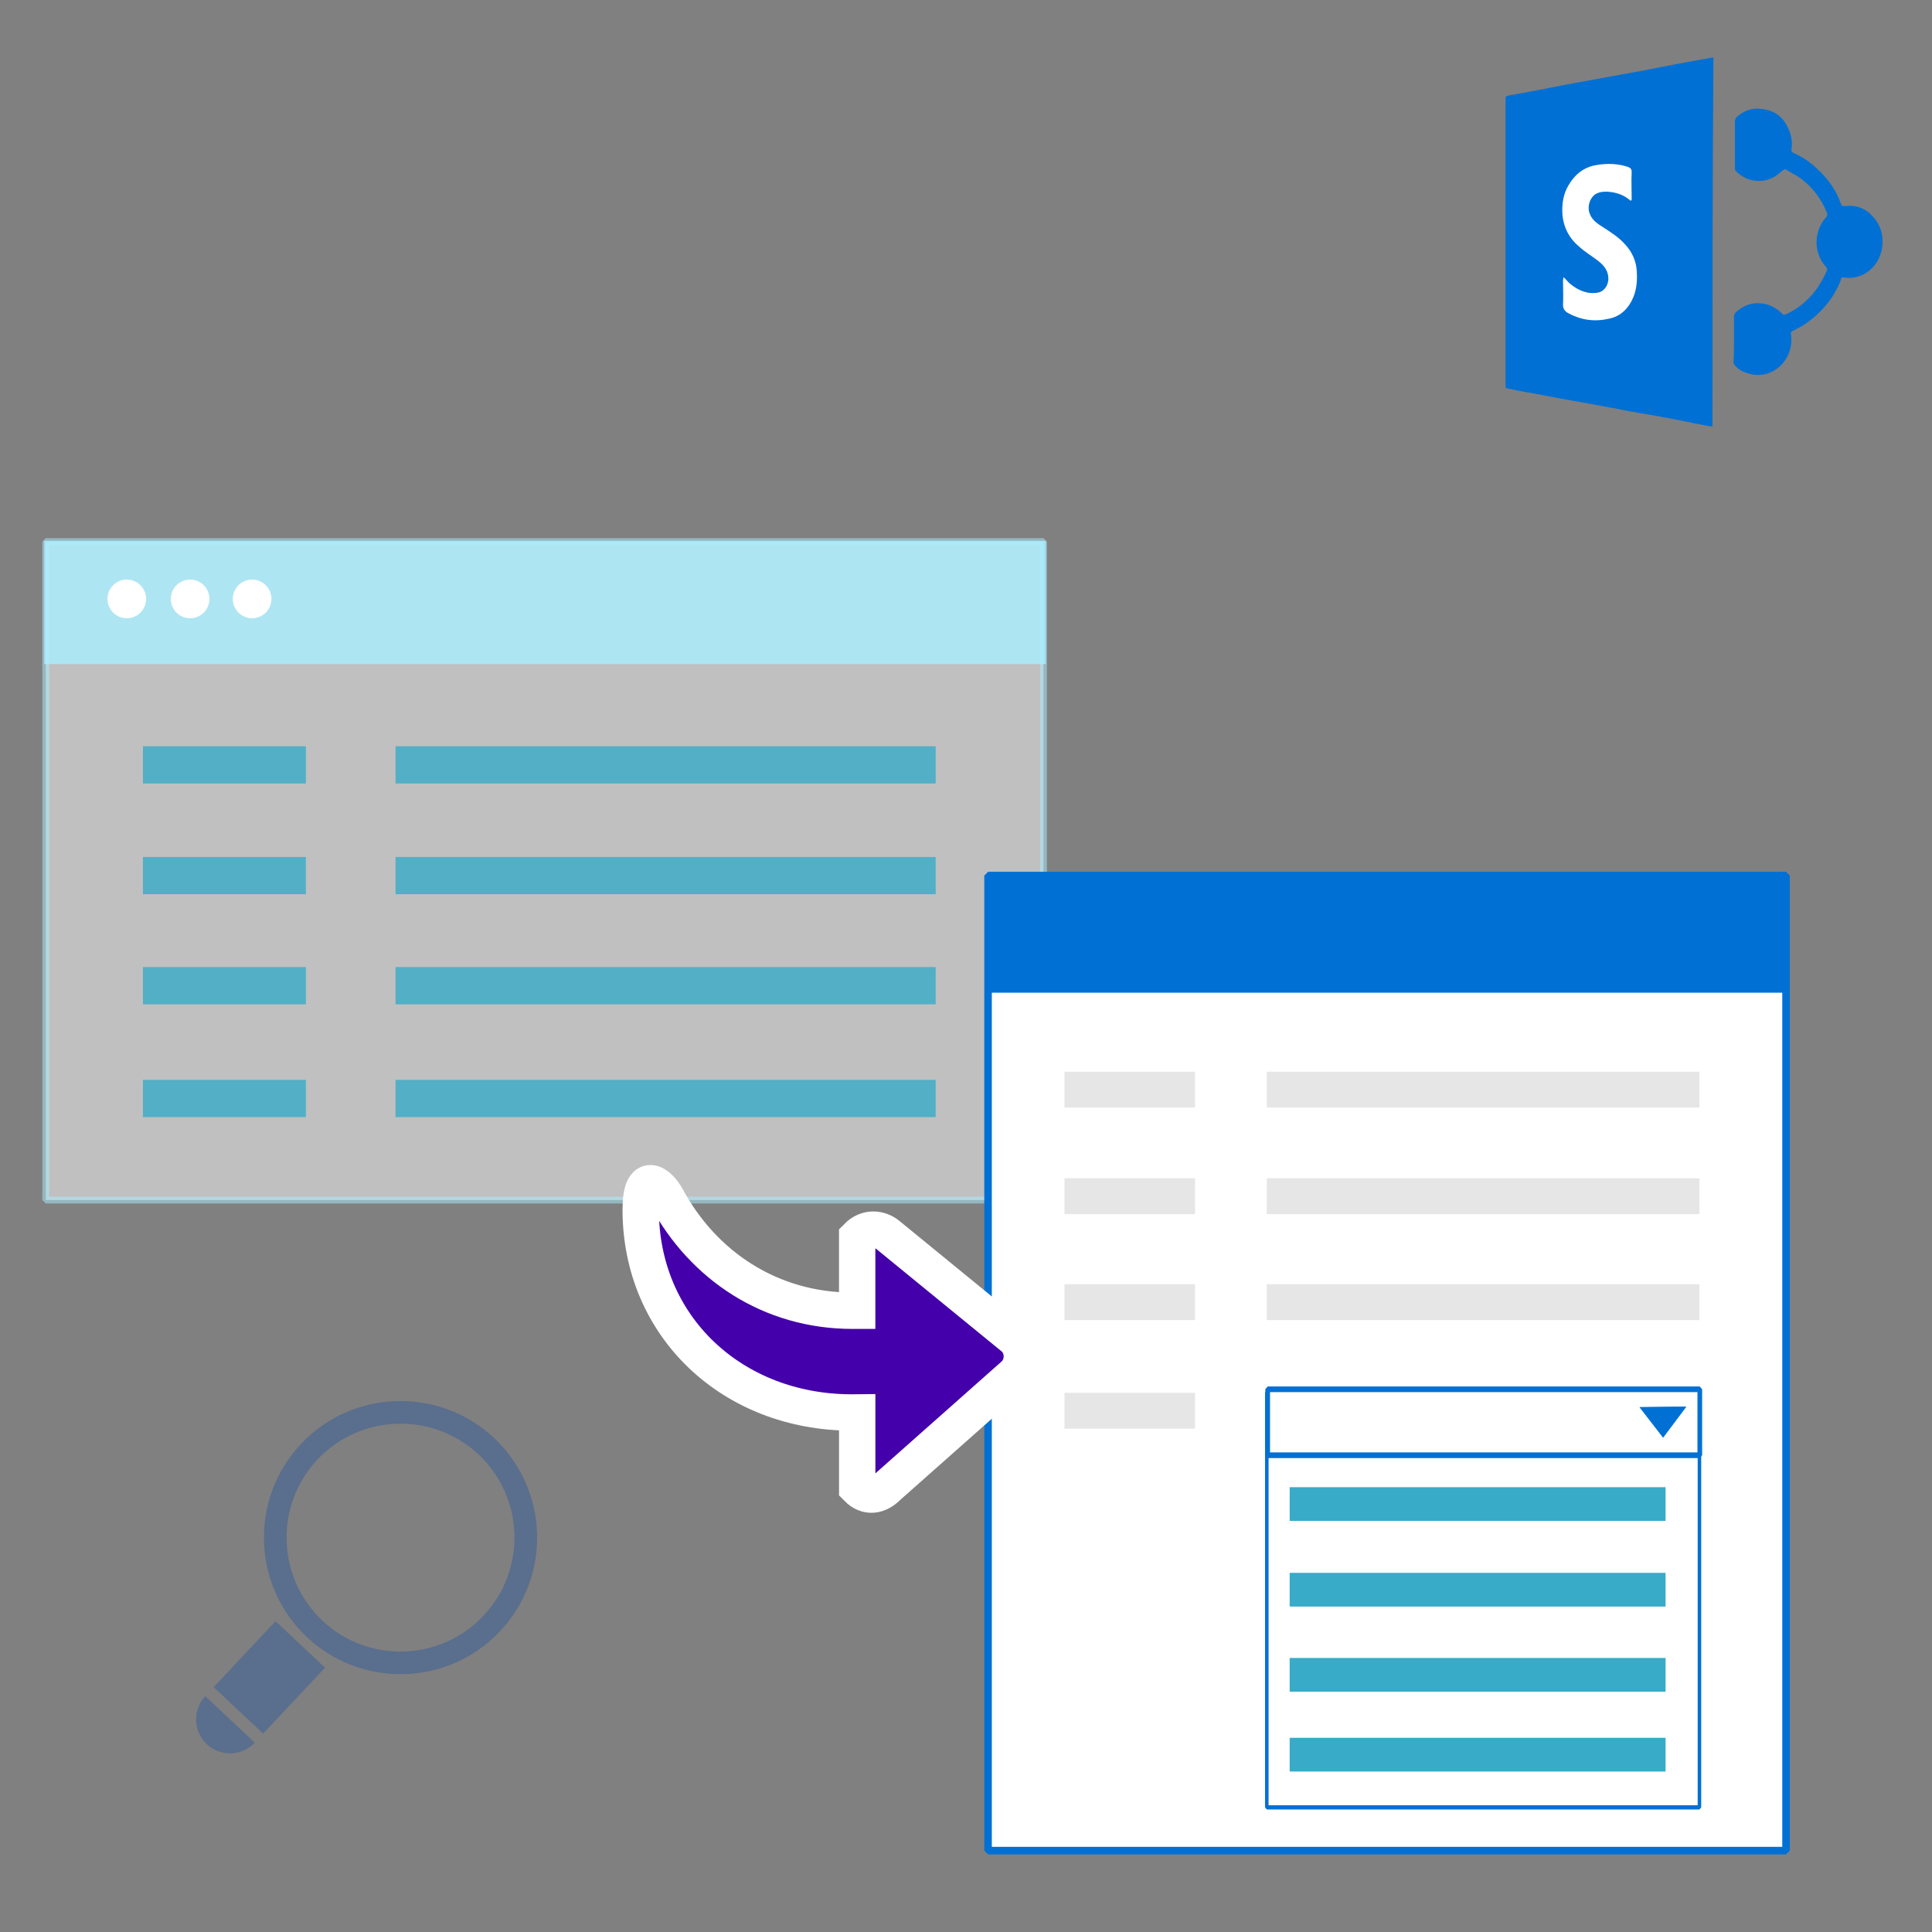
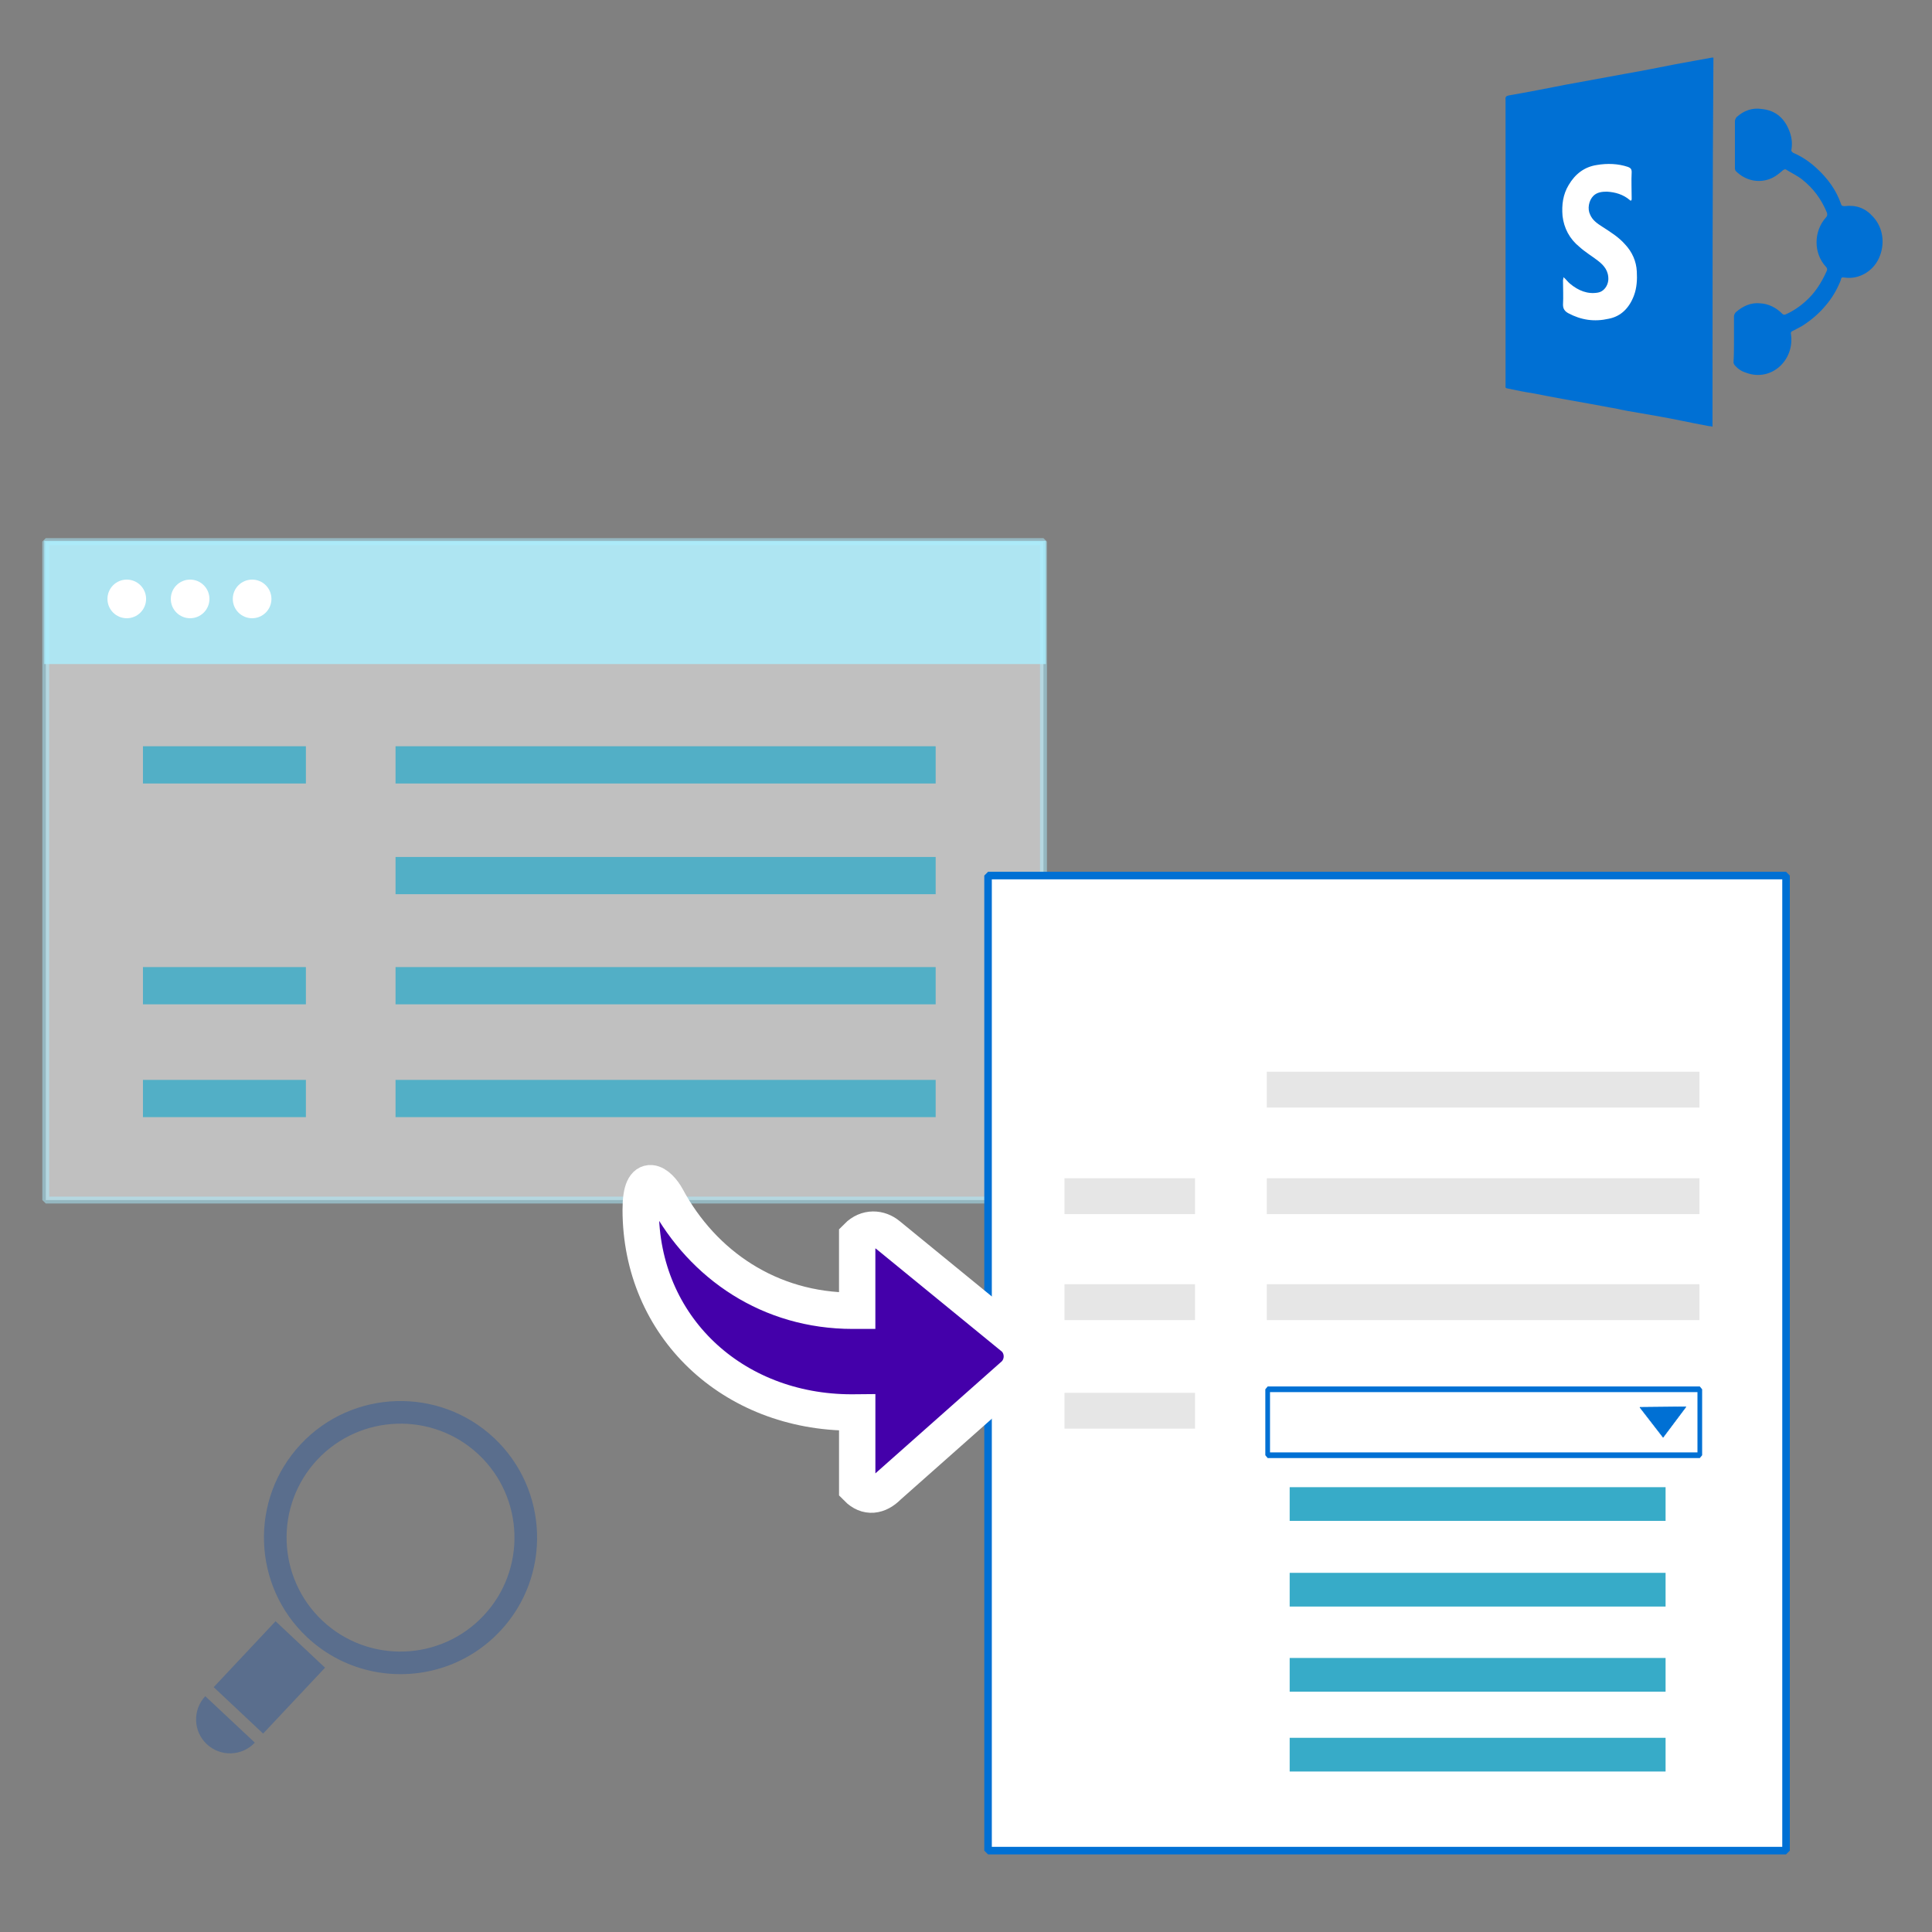
<svg xmlns="http://www.w3.org/2000/svg" xmlns:ns1="http://sodipodi.sourceforge.net/DTD/sodipodi-0.dtd" xmlns:ns2="http://www.inkscape.org/namespaces/inkscape" xmlns:xlink="http://www.w3.org/1999/xlink" version="1.1" id="Layer_1" x="0px" y="0px" viewBox="0 0 500 500" xml:space="preserve" ns1:docname="cross-site-lookup-banner.svg" width="500" height="500" ns2:version="1.3.2 (091e20e, 2023-11-25, custom)">
  <rect x="0" y="0" width="500" height="500" fill="#808080" stroke="none" />
  <defs id="defs63">
    <linearGradient id="swatch2" ns2:swatch="solid">
      <stop style="stop-color:#0070d4;stop-opacity:1;" offset="0" id="stop3" />
    </linearGradient>
    <linearGradient ns2:collect="always" xlink:href="#swatch2" id="linearGradient2" gradientUnits="userSpaceOnUse" gradientTransform="matrix(0.781,0,0,0.179,-445.679,98.026)" x1="527.115" y1="555.304" x2="846.084" y2="555.304" />
    <linearGradient ns2:collect="always" xlink:href="#swatch2" id="linearGradient2-8" gradientUnits="userSpaceOnUse" gradientTransform="matrix(0.669,0,0,0.184,-283.295,41.734)" x1="527.115" y1="555.304" x2="846.084" y2="555.304" />
  </defs>
  <ns1:namedview id="namedview63" pagecolor="#ffffff" bordercolor="#000000" borderopacity="0.25" ns2:showpageshadow="2" ns2:pageopacity="0.0" ns2:pagecheckerboard="0" ns2:deskcolor="#d1d1d1" ns2:zoom="1.5115134" ns2:cx="500.82255" ns2:cy="184.25242" ns2:window-width="2796" ns2:window-height="1598" ns2:window-x="1022" ns2:window-y="130" ns2:window-maximized="0" ns2:current-layer="g2" showguides="true" />
  <style type="text/css" id="style1">
	.st0{fill:url(#SVGID_1_);}
	.st1{opacity:0.15;}
	.st2{fill:url(#SVGID_2_);}
	.st3{fill:none;stroke:#FFFFFF;stroke-width:10;stroke-miterlimit:10;}
	.st4{fill:url(#SVGID_3_);}
	.st5{fill:none;stroke:#FFFFFF;stroke-width:13;stroke-miterlimit:10;}
	.st6{fill:url(#SVGID_4_);}
	.st7{fill:none;stroke:#FFFFFF;stroke-width:15;stroke-miterlimit:10;}
	.st8{fill:url(#SVGID_5_);}
	.st9{fill:none;stroke:#FFFFFF;stroke-width:11.765;stroke-miterlimit:10;}
	.st10{fill:url(#SVGID_6_);}
	.st11{fill:url(#SVGID_7_);}
	.st12{fill:#112F44;}
	.st13{fill:#FFFFFF;stroke:#A0A0A0;stroke-width:1.05;stroke-miterlimit:10;}
	.st14{fill:#A5A5A5;}
	.st15{fill:#F3F5F4;}
	.st16{opacity:0.7;fill:#FFFFFF;enable-background:new    ;}
	.st17{fill:#9B9B9B;}
	.st18{fill:#FFA103;}
	.st19{fill:#005FAE;}
	.st20{fill:#1CBDAB;}
	.st21{fill:#B5B5B5;}
</style>
  <linearGradient id="SVGID_1_" gradientUnits="userSpaceOnUse" x1="500" y1="330" x2="500" y2="0" gradientTransform="matrix(1,0,0,-1,0,330)">
    <stop offset="2.795252e-07" style="stop-color:#ABE4F8" id="stop1" />
    <stop offset="1" style="stop-color:#7EC9F3" id="stop2" />
  </linearGradient>
  <g id="g1" transform="translate(49.174,-67.093)">
    <g id="g2">
      <g id="g3" transform="matrix(0.802,0,0,0.796,-467.342,-150.968)" />
      <g id="g6" transform="matrix(1.04,0,0,1.04,-2.598,17.886)">
        <rect style="opacity:0.5;fill:#ffffff;stroke:#aaeeff;stroke-width:1.724;stroke-linecap:round;stroke-miterlimit:0;stroke-dasharray:none;stroke-opacity:1" id="rect2" width="248.269" height="163.854" x="-33.392" y="182.091" />
        <rect style="opacity:0.8;fill:#aaeeff;stroke:url(#linearGradient2);stroke-width:0;stroke-linecap:round;stroke-miterlimit:0;stroke-dasharray:none" id="rect2-8" width="249.251" height="30.666" x="-33.777" y="181.895" />
        <g id="g65" transform="matrix(0.974,0,0,0.974,-513.793,-306.673)" style="opacity:0.8;fill:#37abc8">
          <path d="m 582.58,554.098 v 9.514 h 138 v -9.514 z" style="fill:#37abc8;stroke:#04009a;stroke-width:0;stroke-linecap:round;stroke-miterlimit:0" id="path40" />
          <path d="m 559.681,563.612 v -9.514 H 518.048 v 9.514 z" style="fill:#37abc8;stroke:#04009a;stroke-width:0;stroke-linecap:round;stroke-miterlimit:0" id="path37" />
          <path d="m 582.58,591.895 h 138 v -9.514 h -138 z" style="fill:#37abc8;stroke:#04009a;stroke-width:0;stroke-linecap:round;stroke-miterlimit:0" id="path58" />
-           <path d="m 559.681,591.895 v -9.514 H 518.048 v 9.514 z" style="fill:#37abc8;stroke:#04009a;stroke-width:0;stroke-linecap:round;stroke-miterlimit:0" id="path34" />
          <path d="m 582.58,620.03 h 138 v -9.514 h -138 z" style="fill:#37abc8;stroke:#04009a;stroke-width:0;stroke-linecap:round;stroke-miterlimit:0" id="path56" />
          <path d="m 559.681,620.03 v -9.514 H 518.048 V 620.03 Z" style="fill:#37abc8;stroke:#04009a;stroke-width:0;stroke-linecap:round;stroke-miterlimit:0" id="path31" />
          <path d="m 582.58,648.85 h 138 v -9.514 h -138 z" style="fill:#37abc8;fill-opacity:1;stroke:#04009a;stroke-width:0;stroke-linecap:round;stroke-miterlimit:0" id="path54" />
          <path d="m 559.681,648.85 v -9.514 H 518.048 v 9.514 z" style="fill:#37abc8;stroke:#04009a;stroke-width:0;stroke-linecap:round;stroke-miterlimit:0" id="path28" />
        </g>
        <path d="m 30.079,406.675 c 12.828,-13.668 34.387,-14.35 48.07,-1.535 13.667,12.83 14.365,34.391 1.539,48.042 -3.881,4.145 -8.56,7.098 -13.577,8.845 -11.568,4.027 -24.936,1.647 -34.47,-7.292 -13.693,-12.822 -14.384,-34.389 -1.561,-48.059 z m 45.49,42.664 c 10.715,-11.412 10.133,-29.395 -1.276,-40.101 -11.407,-10.691 -29.39,-10.109 -40.106,1.294 -10.696,11.418 -10.118,29.388 1.283,40.108 11.425,10.714 29.4,10.115 40.099,-1.301 z M 8.395,467.156 20.694,478.708 36.096,462.315 23.793,450.755 Z m -2.097,2.249 c -3.197,3.405 -3.023,8.75 0.379,11.936 3.402,3.187 8.738,3.026 11.949,-0.381 z" id="path1-6" style="fill:#0044aa;stroke-width:0.897;opacity:0.3" ns1:nodetypes="cccscccccccccccccccc" />
      </g>
      <g id="g8" transform="matrix(0.974,0,0,0.974,-379.92,-95.381)">
        <g id="g4-3" transform="translate(532.459,271.126)">
          <rect style="fill:#ffffff;stroke:#0070d4;stroke-width:2.003;stroke-linecap:round;stroke-miterlimit:0;stroke-dasharray:none;stroke-opacity:1" id="rect2-6" width="212.03" height="259.084" x="69.649" y="128.327" />
-           <rect style="fill:#0070d4;fill-opacity:1;stroke:url(#linearGradient2-8);stroke-width:0;stroke-linecap:round;stroke-miterlimit:0;stroke-dasharray:none" id="rect2-8-2" width="213.257" height="31.518" x="69.125" y="127.933" />
          <g id="g65-4" transform="matrix(0.833,0,0,1.001,-341.573,-374.207)" style="fill:#37abc8">
            <path d="m 582.58,554.098 v 9.514 h 138 v -9.514 z" style="fill:#e6e6e6;stroke:#04009a;stroke-width:0;stroke-linecap:round;stroke-miterlimit:0" id="path40-5" />
-             <path d="m 559.681,563.612 v -9.514 H 518.048 v 9.514 z" style="fill:#e6e6e6;stroke:#04009a;stroke-width:0;stroke-linecap:round;stroke-miterlimit:0" id="path37-4" />
            <path d="m 582.58,591.895 h 138 v -9.514 h -138 z" style="fill:#e6e6e6;fill-opacity:1;stroke:#4400aa;stroke-width:0;stroke-linecap:round;stroke-miterlimit:0;stroke-opacity:1" id="path58-5" />
            <path d="m 559.681,591.895 v -9.514 H 518.048 v 9.514 z" style="fill:#e6e6e6;fill-opacity:1;stroke:#4400aa;stroke-width:0;stroke-linecap:round;stroke-miterlimit:0;stroke-opacity:1" id="path34-8" />
            <path d="m 582.58,620.03 h 138 v -9.514 h -138 z" style="fill:#e6e6e6;fill-opacity:1;stroke:#04009a;stroke-width:0;stroke-linecap:round;stroke-miterlimit:0" id="path56-9" />
            <path d="m 559.681,620.03 v -9.514 H 518.048 V 620.03 Z" style="fill:#e6e6e6;fill-opacity:1;stroke:#04009a;stroke-width:0;stroke-linecap:round;stroke-miterlimit:0" id="path31-5" />
-             <path d="m 582.58,749.372 h 138 V 639.337 h -138 z" style="fill:#ffffff;fill-opacity:1;stroke:#0070d4;stroke-width:1.125;stroke-linecap:round;stroke-miterlimit:0;stroke-dasharray:none;stroke-opacity:1" id="path54-74" />
            <path d="m 559.681,648.85 v -9.514 H 518.048 v 9.514 z" style="fill:#e6e6e6;fill-opacity:1;stroke:#04009a;stroke-width:0;stroke-linecap:round;stroke-miterlimit:0" id="path28-45" />
            <path d="M 582.854,655.904 H 720.695 V 638.399 H 582.854 Z" style="fill:#ffffff;fill-opacity:1;stroke:#0070d4;stroke-width:1.495;stroke-linecap:round;stroke-miterlimit:0;stroke-dasharray:none;stroke-opacity:1" id="path56-9-0" />
          </g>
        </g>
      </g>
      <g stroke="none" stroke-width="1" fill="none" fill-rule="evenodd" id="g2-5" transform="matrix(6.242,0,0,-6.242,116.113,460.14)" style="fill:#4400aa;stroke:#ffffff;stroke-width:1.507;stroke-dasharray:none;stroke-opacity:1">
        <path d="M 15.584,5.988 10.344,1.343 C 9.94,0.933 9.465,0.864 9.061,1.275 V 4.407 C 8.965,4.406 8.883,4.406 8.834,4.406 c -4.95,0 -8.75,3.563 -8.75,8.41 0,1.688 0.766,1.073 1.083,0.484 1.501,-2.78 4.267,-4.677 7.705,-4.677 0.041,0 0.11,0.001 0.188,0.001 v 3.065 c 0.404,0.41 0.929,0.361 1.283,0.068 l 5.24,-4.283 c 0.405,-0.41 0.405,-1.075 10e-4,-1.486 z" fill="#434343" class="si-glyph-fill" id="path1" style="fill:#4400aa;stroke:#ffffff;stroke-width:1.507;stroke-dasharray:none;stroke-opacity:1" />
      </g>
      <g id="g65-9" transform="matrix(1.255,0,0,0.917,-446.545,-56.133)" style="fill:#37abc8">
        <g id="g5">
          <path d="m 582.58,554.098 v 9.514 h 77.517 v -9.514 z" style="fill:#37abc8;stroke:#04009a;stroke-width:0;stroke-linecap:round;stroke-miterlimit:0" id="path40-6" />
          <path d="m 582.58,587.786 h 77.517 v -9.514 h -77.517 z" style="fill:#37abc8;stroke:#04009a;stroke-width:0;stroke-linecap:round;stroke-miterlimit:0" id="path58-0" />
          <path d="m 582.58,611.812 h 77.517 v -9.514 h -77.517 z" style="fill:#37abc8;stroke:#04009a;stroke-width:0;stroke-linecap:round;stroke-miterlimit:0" id="path56-4" />
          <path d="m 582.58,634.344 h 77.517 v -9.514 h -77.517 z" style="fill:#37abc8;fill-opacity:1;stroke:#04009a;stroke-width:0;stroke-linecap:round;stroke-miterlimit:0" id="path54-3" />
        </g>
      </g>
      <path id="path5" style="fill:#0070d4;fill-opacity:1;stroke:#0070d4;stroke-width:0.157;stroke-linecap:round;stroke-miterlimit:0" d="m 381.234,439.057 -5.997,-7.75 11.901,-0.123 z" ns1:nodetypes="cccc" />
      <circle style="opacity:1;fill:#ffffff;fill-opacity:1;stroke:#0070d4;stroke-width:0;stroke-linecap:round;stroke-miterlimit:0;stroke-dasharray:none;stroke-opacity:1" id="path6" cx="-16.365" cy="222.093" r="5" />
      <circle style="fill:#ffffff;fill-opacity:1;stroke:#0070d4;stroke-width:0;stroke-linecap:round;stroke-miterlimit:0;stroke-dasharray:none;stroke-opacity:1" id="path6-0" cx="0.028" cy="222.093" r="5" />
      <circle style="fill:#ffffff;fill-opacity:1;stroke:#0070d4;stroke-width:0;stroke-linecap:round;stroke-miterlimit:0;stroke-dasharray:none;stroke-opacity:1" id="path6-9" cx="16.073" cy="222.093" r="5" />
    </g>
  </g>
  <g id="sp_icon" transform="matrix(1.209,0,0,1.209,-663.354,43.219)">
    <g id="g39" transform="translate(74.257,-178.92)" style="fill:#0070d4;fill-opacity:1">
      <path id="path37-2" class="st8" d="m 841,234.5 c -0.3,-0.1 -0.5,-0.1 -0.7,-0.1 -2.1,-0.4 -4.2,-0.8 -6.1,-1.2 -2.9,-0.6 -5.8,-1.1 -8.7,-1.6 -1.8,-0.3 -3.6,-0.6 -5.3,-1 -1.9,-0.3 -3.7,-0.7 -5.5,-1 -4,-0.7 -7.9,-1.4 -11.9,-2.2 -2,-0.3 -3.9,-0.7 -5.8,-1.1 -0.4,-0.1 -0.3,-0.3 -0.3,-0.6 v -61.2 c -0.1,-0.6 0.2,-0.8 0.7,-0.9 4.1,-0.7 8.1,-1.5 12.2,-2.3 4.4,-0.8 8.7,-1.6 13.1,-2.4 3.5,-0.6 6.9,-1.3 10.5,-2 2.6,-0.5 5.1,-0.9 7.7,-1.4 h 0.3 c -0.2,26.4 -0.2,52.6 -0.2,79 z" style="fill:#0070d4;fill-opacity:1" />
      <path id="path38-3" class="st10" d="m 809.1,202.5 c 0.6,0.5 0.9,1 1.4,1.4 1.8,1.5 3.8,2.3 6,1.9 1.2,-0.2 2.1,-1.4 2.2,-2.7 0.1,-1.9 -0.9,-3.1 -2.2,-4.1 -1.3,-1 -2.8,-1.9 -4,-3 -2.1,-1.7 -3.3,-4 -3.6,-6.6 -0.2,-2.4 0.1,-4.6 1.3,-6.6 1.4,-2.4 3.4,-3.9 6,-4.3 2.3,-0.4 4.6,-0.3 6.7,0.4 0.5,0.2 0.8,0.4 0.8,1.1 -0.1,1.9 0,3.8 0,5.7 0,0.1 0,0.3 -0.1,0.4 -0.1,0 -0.3,0 -0.3,-0.1 -1.4,-1.2 -3.1,-1.7 -4.9,-1.8 -1,0 -2.1,0.1 -2.9,0.9 -1,1 -1.3,2.8 -0.7,4 0.5,1.2 1.5,1.9 2.6,2.6 1.7,1.1 3.5,2.2 4.9,3.8 1.5,1.6 2.4,3.6 2.5,5.8 0.1,1.7 0,3.5 -0.6,5.1 -1,2.7 -2.8,4.5 -5.4,5 -3.1,0.7 -5.9,0.3 -8.7,-1.2 -0.7,-0.4 -1.1,-0.9 -1.1,-1.8 0.1,-1.7 0,-3.5 0,-5.2 0,-0.2 0.1,-0.3 0.1,-0.7 z" style="fill:#ffffff;fill-opacity:1" />
      <path id="path39-5" class="st8" d="m 845.6,215.9 v -5 c 0,-0.3 0.2,-0.7 0.4,-0.9 1.5,-1.3 3.2,-2.1 5.2,-1.9 1.8,0.1 3.4,0.9 4.7,2.2 0.2,0.2 0.4,0.3 0.7,0.2 1.6,-0.7 3.1,-1.7 4.4,-2.9 2,-1.8 3.3,-3.9 4.4,-6.3 0.2,-0.4 0.2,-0.7 -0.1,-1 -2.7,-2.9 -2.7,-7.6 0,-10.6 0.3,-0.3 0.3,-0.6 0.2,-1 -1.2,-2.9 -2.9,-5.2 -5.3,-7.1 -1,-0.8 -2.3,-1.4 -3.4,-2.1 -0.3,-0.2 -0.5,0 -0.7,0.1 -0.7,0.6 -1.4,1.2 -2.2,1.6 -2.6,1.3 -5.7,0.8 -7.9,-1.4 -0.1,-0.1 -0.2,-0.4 -0.2,-0.6 v -10.1 c 0,-0.3 0.2,-0.6 0.3,-0.8 1.6,-1.5 3.5,-2.1 5.4,-1.8 3.2,0.3 5.1,2.2 6.1,5.1 0.4,1.2 0.5,2.4 0.3,3.6 -0.1,0.3 0.1,0.5 0.4,0.7 1.9,0.8 3.6,2 5,3.3 2.4,2.2 4.2,4.7 5.2,7.6 0.1,0.4 0.3,0.5 0.8,0.5 2.4,-0.3 4.4,0.4 6,2.2 2.3,2.4 2.7,6 1.3,9 -1.3,2.8 -4.3,4.5 -7.2,4.1 -0.8,-0.1 -0.8,-0.1 -1,0.7 -0.8,2 -1.9,3.8 -3.2,5.3 -1.5,1.8 -3.2,3.2 -5.1,4.4 -0.6,0.3 -1.3,0.7 -1.9,1 -0.3,0.1 -0.5,0.3 -0.4,0.7 0.8,5.6 -4.2,10.2 -9.5,8.3 -1,-0.3 -1.8,-0.8 -2.5,-1.6 -0.2,-0.2 -0.3,-0.5 -0.3,-0.7 0.1,-1.5 0.1,-3.2 0.1,-4.8 z" style="fill:#0070d4;fill-opacity:1" />
    </g>
  </g>
</svg>